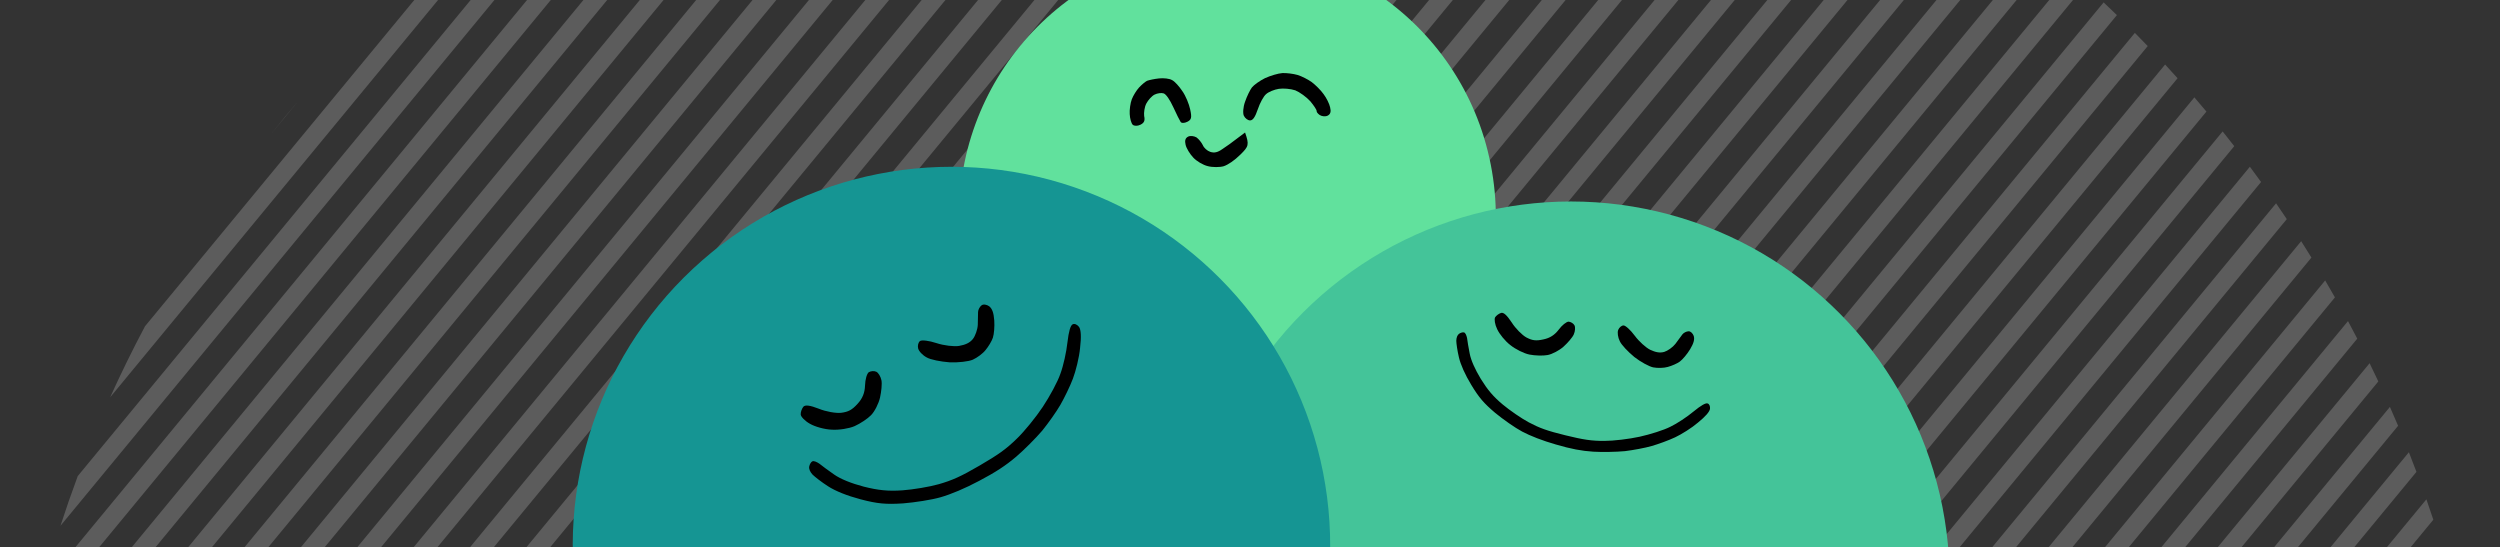
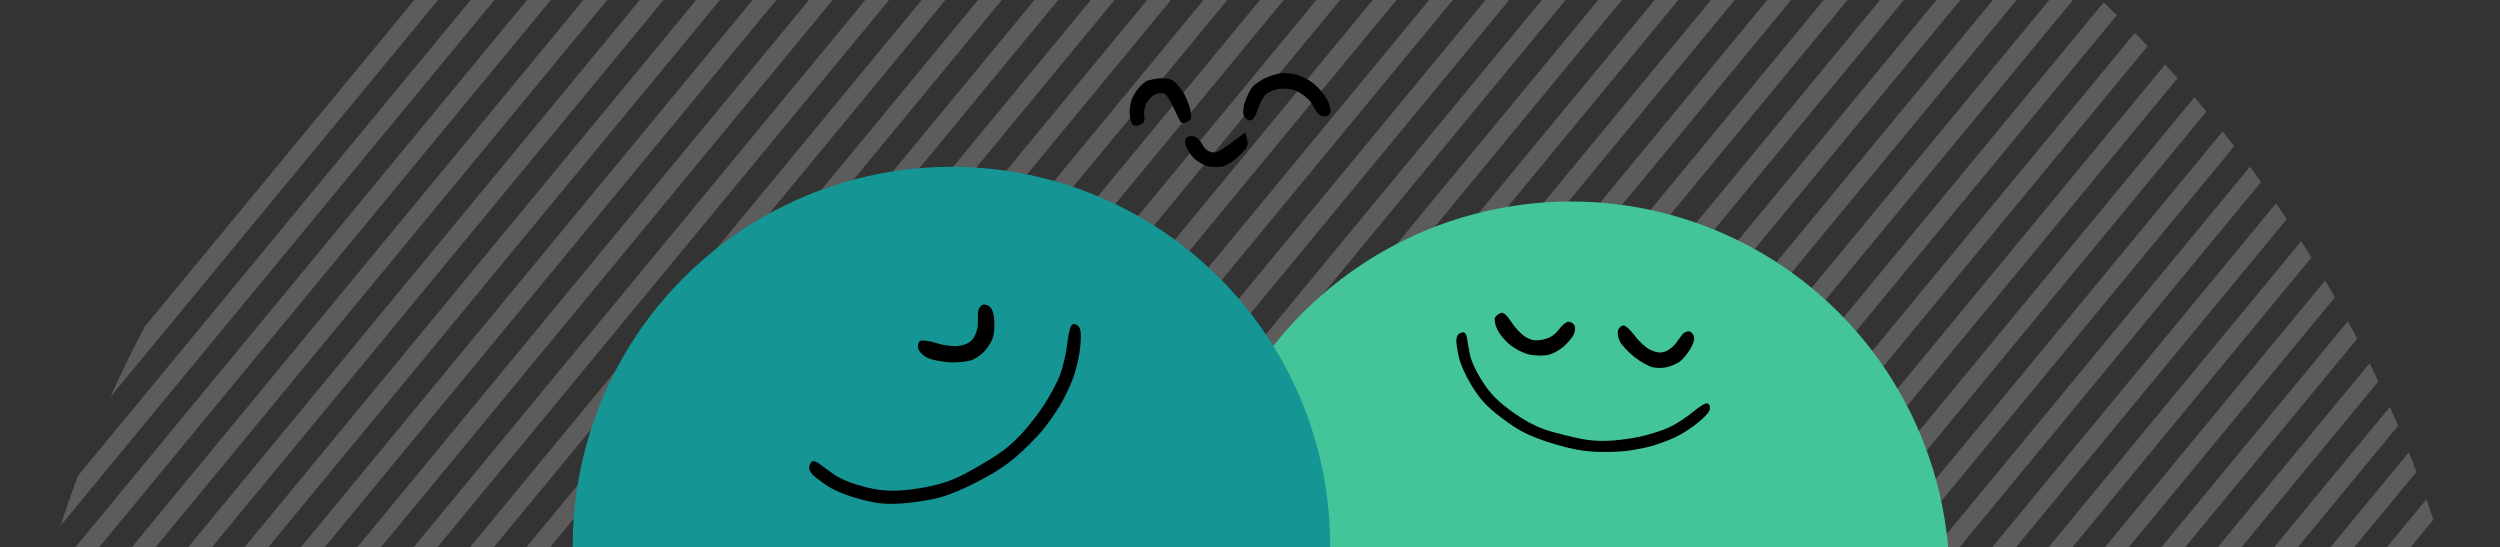
<svg xmlns="http://www.w3.org/2000/svg" width="443" height="97" viewBox="0 0 443 97" fill="none">
  <rect x="0" y="0" width="443" height="97" fill="#333333" stroke="none" />
  <path opacity="0.2" fill-rule="evenodd" clip-rule="evenodd" d="M19.518 70.4C21.449 66.128 23.511 61.928 25.7 57.806L82.266 -10.73C85.912 -13.675 89.654 -16.508 93.486 -19.221L19.518 70.4ZM10.716 93.168C11.677 90.201 12.699 87.262 13.781 84.352L106.131 -27.541C108.793 -29.165 111.493 -30.735 114.228 -32.248L10.716 93.168ZM5.672 111.384C6.239 108.931 6.846 106.494 7.494 104.073L124.35 -37.511C126.611 -38.614 128.894 -39.679 131.198 -40.706L5.672 111.384ZM2.626 127.179C2.96 125.025 3.326 122.881 3.722 120.748L140.039 -44.417C142.064 -45.215 144.103 -45.984 146.156 -46.724L2.626 127.179ZM0.889 141.387C1.064 139.436 1.264 137.493 1.489 135.557L154.176 -49.44C156.036 -50.031 157.908 -50.597 159.79 -51.139L0.889 141.387ZM0.105 154.442C0.16 152.642 0.237 150.848 0.335 149.059L167.219 -53.139C168.957 -53.575 170.703 -53.99 172.458 -54.384L0.105 154.442ZM0.059 166.601C0.02 164.929 2.83414e-05 163.252 -0.001 161.571L179.431 -55.832C181.072 -56.145 182.719 -56.44 184.373 -56.716L0.059 166.601ZM0.617 178.03C0.499 176.455 0.398 174.876 0.314 173.293L190.978 -57.719C192.54 -57.932 194.106 -58.128 195.677 -58.308L0.617 178.03ZM1.688 188.837C1.503 187.346 1.333 185.85 1.178 184.35L201.976 -58.939C203.469 -59.067 204.966 -59.18 206.468 -59.279L1.688 188.837ZM3.205 199.102C2.961 197.685 2.731 196.262 2.514 194.835L212.504 -59.592C213.939 -59.647 215.377 -59.688 216.819 -59.716L3.205 199.102ZM5.117 208.89C4.821 207.537 4.537 206.18 4.265 204.818L222.626 -59.752C224.015 -59.742 225.401 -59.72 226.784 -59.686L5.117 208.89ZM7.382 218.249C7.039 216.955 6.707 215.656 6.386 214.352L232.388 -59.475C233.73 -59.407 235.069 -59.328 236.404 -59.237L7.382 218.249ZM9.969 227.219C9.582 225.978 9.206 224.733 8.841 223.482L241.822 -58.801C243.121 -58.68 244.416 -58.549 245.708 -58.406L9.969 227.219ZM12.849 235.834C12.423 234.642 12.007 233.445 11.6 232.243L250.955 -57.762C252.213 -57.592 253.469 -57.412 254.72 -57.221L12.849 235.834ZM16.001 244.118C15.538 242.972 15.085 241.82 14.64 240.664L259.808 -56.385C261.029 -56.169 262.247 -55.944 263.462 -55.708L16.001 244.118ZM19.407 252.096C18.91 250.992 18.421 249.882 17.941 248.768L268.401 -54.692C269.587 -54.433 270.77 -54.165 271.95 -53.888L19.407 252.096ZM23.051 259.785C22.521 258.72 22 257.651 21.487 256.577L276.749 -52.702C277.902 -52.403 279.052 -52.095 280.198 -51.778L23.051 259.785ZM26.921 267.201C26.36 266.174 25.807 265.143 25.262 264.106L284.865 -50.432C285.987 -50.095 287.106 -49.749 288.221 -49.394L26.921 267.201ZM31.004 274.358C30.414 273.367 29.832 272.371 29.257 271.371L292.762 -47.895C293.854 -47.521 294.943 -47.139 296.027 -46.749L31.004 274.358ZM35.292 281.266C34.674 280.31 34.063 279.349 33.46 278.383L300.448 -45.104C301.512 -44.695 302.572 -44.278 303.627 -43.853L35.292 281.266ZM39.778 287.935C39.133 287.013 38.494 286.085 37.863 285.152L307.932 -42.068C308.968 -41.625 310.001 -41.174 311.029 -40.716L39.778 287.935ZM44.454 294.374C43.782 293.483 43.118 292.588 42.459 291.687L315.221 -38.795C316.231 -38.32 317.236 -37.837 318.238 -37.347L44.454 294.374ZM49.315 300.588C48.618 299.729 47.927 298.865 47.243 297.995L322.322 -35.294C323.306 -34.787 324.285 -34.273 325.26 -33.751L49.315 300.588ZM54.357 306.584C53.635 305.755 52.919 304.921 52.209 304.082L329.238 -31.571C330.197 -31.032 331.151 -30.487 332.101 -29.935L54.357 306.584ZM59.576 312.364C58.829 311.566 58.089 310.762 57.354 309.953L335.976 -27.629C336.909 -27.061 337.839 -26.485 338.763 -25.903L59.576 312.364ZM64.969 317.934C64.198 317.166 63.433 316.391 62.674 315.611L342.536 -23.474C343.446 -22.876 344.351 -22.271 345.251 -21.659L64.969 317.934ZM70.534 323.296C69.739 322.556 68.95 321.811 68.166 321.06L348.924 -19.109C349.809 -18.481 350.689 -17.846 351.565 -17.206L70.534 323.296ZM76.27 328.45C75.451 327.74 74.638 327.024 73.831 326.302L355.139 -14.535C356 -13.878 356.857 -13.214 357.708 -12.545L76.27 328.45ZM82.176 333.398C81.334 332.717 80.497 332.03 79.665 331.337L361.184 -9.755C362.021 -9.069 362.854 -8.376 363.681 -7.678L82.176 333.398ZM88.252 338.14C87.386 337.488 86.525 336.83 85.669 336.166L367.058 -4.769C367.872 -4.053 368.681 -3.332 369.484 -2.604L88.252 338.14ZM94.499 342.675C93.609 342.053 92.725 341.424 91.844 340.788L372.762 0.424C373.553 1.169 374.337 1.919 375.116 2.675L94.499 342.675ZM100.918 347.002C100.005 346.409 99.095 345.809 98.191 345.203L378.296 5.824C379.062 6.598 379.823 7.378 380.577 8.163L100.918 347.002ZM107.512 351.117C106.573 350.554 105.64 349.985 104.71 349.408L383.657 11.433C384.399 12.236 385.135 13.046 385.865 13.861L107.512 351.117ZM114.282 355.019C113.319 354.486 112.36 353.947 111.406 353.4L388.843 17.253C389.56 18.087 390.272 18.927 390.977 19.771L114.282 355.019ZM121.232 358.702C120.244 358.2 119.26 357.692 118.28 357.176L393.852 23.289C394.544 24.154 395.23 25.024 395.909 25.899L121.232 358.702ZM128.368 362.161C127.353 361.691 126.343 361.214 125.336 360.73L398.679 29.544C399.345 30.441 400.005 31.342 400.659 32.249L128.368 362.161ZM135.693 365.39C134.651 364.953 133.614 364.509 132.581 364.057L403.32 36.025C403.96 36.954 404.593 37.888 405.22 38.827L135.693 365.39ZM143.214 368.381C142.144 367.979 141.079 367.568 140.018 367.149L407.769 42.738C408.382 43.7 408.988 44.668 409.586 45.64L143.214 368.381ZM150.938 371.126C149.84 370.759 148.746 370.383 147.656 370L412.02 49.692C412.605 50.689 413.182 51.691 413.751 52.698L150.938 371.126ZM158.875 373.614C157.747 373.284 156.622 372.945 155.502 372.597L416.065 56.895C416.62 57.929 417.167 58.967 417.706 60.011L158.875 373.614ZM167.033 375.834C165.873 375.542 164.717 375.241 163.565 374.932L419.893 64.361C420.417 65.433 420.933 66.509 421.44 67.591L167.033 375.834ZM175.425 377.77C174.232 377.519 173.043 377.259 171.857 376.989L423.494 72.102C423.985 73.214 424.468 74.331 424.941 75.453L175.425 377.77ZM184.065 379.406C182.837 379.198 181.612 378.981 180.391 378.754L426.854 80.135C427.311 81.29 427.757 82.45 428.195 83.614L184.065 379.406ZM192.969 380.722C191.703 380.561 190.44 380.389 189.181 380.207L429.957 88.479C430.377 89.68 430.786 90.886 431.185 92.096L192.969 380.722ZM202.155 381.695C200.849 381.584 199.546 381.462 198.246 381.328L432.785 97.157C433.164 98.408 433.532 99.663 433.889 100.923L202.155 381.695ZM211.648 382.298C210.298 382.241 208.951 382.172 207.607 382.091L435.314 106.197C435.649 107.502 435.973 108.811 436.285 110.125L211.648 382.298ZM221.474 382.497C221.358 382.498 221.242 382.498 221.126 382.498C219.844 382.498 218.565 382.487 217.288 382.465L437.517 115.633C437.804 116.997 438.078 118.366 438.34 119.739L221.474 382.497ZM231.667 382.251C230.222 382.319 228.774 382.373 227.322 382.412L439.359 125.505C439.592 126.936 439.812 128.371 440.018 129.81L231.667 382.251ZM242.278 381.499C240.773 381.642 239.263 381.77 237.749 381.882L440.798 135.866C440.971 137.371 441.128 138.881 441.271 140.396L242.278 381.499ZM253.37 380.164C251.795 380.394 250.215 380.607 248.629 380.804L441.779 146.781C441.883 148.372 441.97 149.969 442.039 151.569L253.37 380.164ZM265.031 378.139C263.374 378.473 261.709 378.788 260.038 379.085L442.232 158.336C442.246 159.346 442.253 160.357 442.253 161.37C442.253 162.056 442.25 162.742 442.243 163.426L265.031 378.139ZM277.383 375.278C275.624 375.739 273.857 376.179 272.081 376.598L442.062 170.647C441.986 172.472 441.889 174.291 441.77 176.104L277.383 375.278ZM290.605 371.362C288.717 371.986 286.818 372.585 284.909 373.16L441.12 183.892C440.919 185.876 440.692 187.852 440.44 189.82L290.605 371.362ZM304.986 366.042C302.924 366.888 300.847 367.703 298.755 368.487L439.174 198.354C438.803 200.555 438.4 202.744 437.965 204.922L304.986 366.042ZM321.045 358.688C318.726 359.865 316.384 361.002 314.019 362.098L435.825 214.516C435.202 217.042 434.535 219.551 433.826 222.041L321.045 358.688ZM339.941 347.897C337.168 349.668 334.352 351.378 331.496 353.026L430.276 233.344C429.205 236.455 428.067 239.534 426.864 242.581L339.941 347.897ZM365.984 328.447C361.918 331.976 357.722 335.358 353.404 338.587L420.31 257.522C417.966 262.37 415.45 267.119 412.769 271.762L365.984 328.447ZM52.983 17.75L48.068 23.704C49.672 21.69 51.31 19.705 52.983 17.75Z" fill="white" />
-   <ellipse cx="47.556" cy="47.556" rx="47.556" ry="47.556" transform="matrix(-0.981 0.193 0.193 0.981 254.98 -17.51)" fill="#61E19D" />
  <circle cx="67.122" cy="67.122" r="67.122" transform="matrix(-0.981 0.193 0.193 0.981 331.254 24.013)" fill="#44C499" />
  <circle cx="67.122" cy="67.122" r="67.122" transform="matrix(-0.981 0.193 0.193 0.981 221.491 17.863)" fill="#159593" />
  <path d="M176.183 56.778C176.083 55.415 175.809 54.682 175.273 54.265C174.835 53.956 174.242 53.866 173.943 54.099C173.602 54.351 173.33 54.873 173.311 55.283C173.291 55.694 173.285 56.702 173.264 57.566C173.225 58.387 172.821 59.52 172.405 60.056C171.858 60.751 171.059 61.104 169.938 61.298C169.046 61.441 167.245 61.232 165.948 60.8C164.652 60.368 163.322 60.202 163.022 60.435C162.723 60.668 162.573 61.237 162.693 61.736C162.814 62.236 163.48 62.947 164.202 63.331C164.883 63.734 166.698 64.087 168.257 64.202C169.797 64.275 171.66 64.055 172.374 63.739C173.131 63.404 174.155 62.65 174.637 62.035C175.161 61.401 175.742 60.441 175.934 59.853C176.15 59.205 176.255 57.851 176.183 56.778Z" fill="black" />
-   <path d="M156.189 67.376C156.055 66.732 155.655 66.054 155.273 65.871C154.89 65.689 154.312 65.744 153.952 65.953C153.611 66.204 153.314 67.24 153.284 68.309C153.244 69.583 152.846 70.613 151.957 71.559C150.979 72.645 150.325 72.984 149.041 73.15C148.131 73.251 146.334 72.939 145.103 72.428C143.527 71.818 142.668 71.695 142.341 72.091C142.055 72.469 141.863 73.057 141.885 73.449C141.908 73.841 142.653 74.617 143.516 75.09C144.397 75.605 146.123 76.098 147.397 76.138C148.69 76.22 150.473 75.934 151.44 75.507C152.449 75.061 153.767 74.176 154.352 73.566C154.979 72.937 155.705 71.51 155.94 70.451C156.176 69.392 156.323 68.02 156.189 67.376Z" fill="black" />
  <path d="M299.482 61.897C300.129 60.822 300.312 60.128 300.131 59.532C299.966 59.068 299.57 58.687 299.222 58.703C298.833 58.71 298.353 58.958 298.12 59.255C297.888 59.553 297.349 60.305 296.876 60.941C296.412 61.536 295.509 62.172 294.913 62.353C294.134 62.584 293.348 62.425 292.406 61.977C291.661 61.611 290.422 60.5 289.679 59.49C288.935 58.479 288.026 57.65 287.679 57.666C287.331 57.682 286.917 58.029 286.742 58.467C286.568 58.905 286.69 59.791 287.029 60.462C287.326 61.124 288.499 62.351 289.606 63.263C290.722 64.134 292.235 64.955 292.939 65.097C293.683 65.247 294.85 65.225 295.537 65.019C296.266 64.821 297.21 64.409 297.666 64.071C298.171 63.699 298.967 62.74 299.482 61.897Z" fill="black" />
  <path d="M278.879 59.248C279.12 58.694 279.179 57.975 278.989 57.635C278.799 57.295 278.336 57.03 277.955 56.996C277.566 57.004 276.796 57.623 276.207 58.408C275.502 59.342 274.657 59.904 273.49 60.142C272.181 60.437 271.511 60.345 270.461 59.789C269.725 59.382 268.544 58.197 267.891 57.162C267.033 55.869 266.454 55.322 265.999 55.446C265.585 55.577 265.129 55.916 264.938 56.222C264.748 56.528 264.895 57.504 265.291 58.316C265.678 59.169 266.711 60.453 267.645 61.158C268.571 61.904 270.059 62.635 271.011 62.827C272.004 63.027 273.46 63.063 274.222 62.915C275.025 62.776 276.325 62.091 277.063 61.422C277.8 60.753 278.638 59.803 278.879 59.248Z" fill="black" />
  <path d="M147.805 84.084C146.827 83.406 145.66 82.546 145.183 82.157C144.694 81.818 144.166 81.626 143.949 81.753C143.714 81.849 143.468 82.283 143.396 82.659C143.31 83.083 143.538 83.616 143.989 84.103C144.385 84.497 145.606 85.45 146.732 86.168C148.01 87.004 150.127 87.852 152.487 88.474C155.485 89.265 156.976 89.395 160.024 89.2C162.091 89.035 165.105 88.569 166.67 88.114C168.489 87.594 170.998 86.547 173.505 85.21C176.371 83.705 178.21 82.508 180.072 80.922C181.461 79.737 183.533 77.654 184.671 76.325C185.76 74.982 187.221 72.922 187.901 71.734C188.581 70.547 189.592 68.5 190.114 67.112C190.624 65.775 191.239 63.334 191.388 61.664C191.628 59.651 191.55 58.447 191.211 57.937C190.877 57.507 190.429 57.31 190.101 57.46C189.692 57.615 189.377 58.715 189.15 60.68C188.969 62.367 188.421 64.852 187.899 66.239C187.426 67.639 186.001 70.26 184.783 72.095C183.565 73.93 181.507 76.463 180.172 77.741C178.294 79.585 176.877 80.579 173.586 82.498C170.296 84.417 168.747 85.112 166.359 85.797C164.682 86.275 161.798 86.75 159.922 86.886C157.405 87.063 155.637 86.886 153.05 86.23C150.838 85.647 148.936 84.882 147.805 84.084Z" fill="black" />
  <path d="M260.433 62.668C260.233 61.661 260.024 60.429 259.962 59.903C259.862 59.399 259.649 58.964 259.439 58.912C259.235 58.831 258.823 58.953 258.553 59.142C258.246 59.355 258.067 59.822 258.055 60.393C258.065 60.875 258.251 62.197 258.519 63.317C258.811 64.601 259.615 66.395 260.706 68.195C262.091 70.482 262.937 71.455 264.944 73.16C266.324 74.296 268.473 75.812 269.716 76.468C271.155 77.236 273.338 78.09 275.693 78.762C278.372 79.546 280.23 79.906 282.335 80.038C283.906 80.135 286.438 80.085 287.94 79.942C289.42 79.762 291.56 79.36 292.693 79.031C293.826 78.702 295.68 78.038 296.834 77.491C297.952 76.967 299.795 75.822 300.888 74.876C302.243 73.771 302.916 72.978 303.011 72.459C303.062 71.992 302.902 71.602 302.609 71.498C302.262 71.349 301.408 71.843 300.09 72.925C298.967 73.863 297.139 75.075 295.984 75.623C294.852 76.207 292.398 76.979 290.544 77.387C288.69 77.795 285.896 78.132 284.302 78.125C282.033 78.144 280.559 77.911 277.369 77.129C274.179 76.348 272.802 75.851 270.911 74.845C269.585 74.137 267.512 72.704 266.267 71.664C264.6 70.266 263.61 69.098 262.399 67.141C261.377 65.454 260.656 63.84 260.433 62.668Z" fill="black" />
  <path d="M207.687 14.191C207.237 13.919 206.192 13.808 205.38 13.895C204.568 13.983 203.63 14.179 203.251 14.322C202.926 14.483 202.293 15.022 201.823 15.526C201.388 16.011 200.808 16.929 200.554 17.596C200.299 18.262 200.133 19.47 200.185 20.209C200.219 21.003 200.469 21.869 200.72 22.104C200.972 22.339 201.567 22.359 202.073 22.108C202.759 21.767 202.923 21.371 202.745 20.559C202.675 19.964 202.804 18.955 203.13 18.343C203.457 17.73 204.09 17.011 204.596 16.76C205.102 16.509 205.823 16.421 206.201 16.549C206.634 16.694 207.28 17.634 207.907 18.988C208.462 20.198 209.054 21.39 209.198 21.588C209.323 21.841 209.864 21.843 210.37 21.592C211.128 21.215 211.219 20.855 210.899 19.393C210.704 18.455 210.113 16.993 209.521 16.162C208.964 15.313 208.155 14.409 207.687 14.191Z" fill="black" />
-   <path d="M229.925 13.283C229.186 13.065 227.942 12.916 227.239 12.95C226.499 13.002 225.164 13.395 224.17 13.843C223.231 14.309 222.201 15.045 221.839 15.495C221.513 15.927 220.951 17.061 220.623 18.034C220.278 18.971 220.202 20.088 220.417 20.522C220.65 20.991 221.136 21.335 221.497 21.336C222.002 21.356 222.418 20.744 222.891 19.339C223.255 18.258 223.908 17.034 224.36 16.674C224.794 16.279 225.805 15.867 226.599 15.743C227.393 15.62 228.709 15.732 229.52 16.005C230.312 16.332 231.5 17.183 232.2 17.96C232.865 18.755 233.332 19.514 233.313 19.658C233.259 19.82 233.51 20.146 233.852 20.381C234.248 20.635 234.861 20.691 235.258 20.494C235.764 20.243 235.892 19.774 235.696 19.016C235.571 18.403 235.051 17.355 234.531 16.669C234.064 16 233.093 15.041 232.445 14.553C231.815 14.1 230.663 13.502 229.925 13.283Z" fill="black" />
+   <path d="M229.925 13.283C229.186 13.065 227.942 12.916 227.239 12.95C226.499 13.002 225.164 13.395 224.17 13.843C223.231 14.309 222.201 15.045 221.839 15.495C221.513 15.927 220.951 17.061 220.623 18.034C220.278 18.971 220.202 20.088 220.417 20.522C220.65 20.991 221.136 21.335 221.497 21.336C222.002 21.356 222.418 20.744 222.891 19.339C223.255 18.258 223.908 17.034 224.36 16.674C224.794 16.279 225.805 15.867 226.599 15.743C227.393 15.62 228.709 15.732 229.52 16.005C230.312 16.332 231.5 17.183 232.2 17.96C233.259 19.82 233.51 20.146 233.852 20.381C234.248 20.635 234.861 20.691 235.258 20.494C235.764 20.243 235.892 19.774 235.696 19.016C235.571 18.403 235.051 17.355 234.531 16.669C234.064 16 233.093 15.041 232.445 14.553C231.815 14.1 230.663 13.502 229.925 13.283Z" fill="black" />
  <path d="M213.134 25.711C212.901 25.242 212.416 24.627 212.002 24.337C211.57 24.102 210.939 24.01 210.542 24.207C210.036 24.458 209.909 24.926 210.087 25.648C210.229 26.298 210.857 27.291 211.432 27.906C212.025 28.557 213.177 29.245 214.042 29.446C214.871 29.665 216.17 29.651 216.837 29.455C217.614 29.205 218.788 28.397 219.783 27.408C221.266 25.952 221.393 25.664 220.625 23.479L219.215 24.539C218.437 25.15 217.245 26.012 216.594 26.425C215.763 27.017 215.149 27.142 214.447 26.905C213.906 26.723 213.331 26.199 213.134 25.711Z" fill="black" />
</svg>